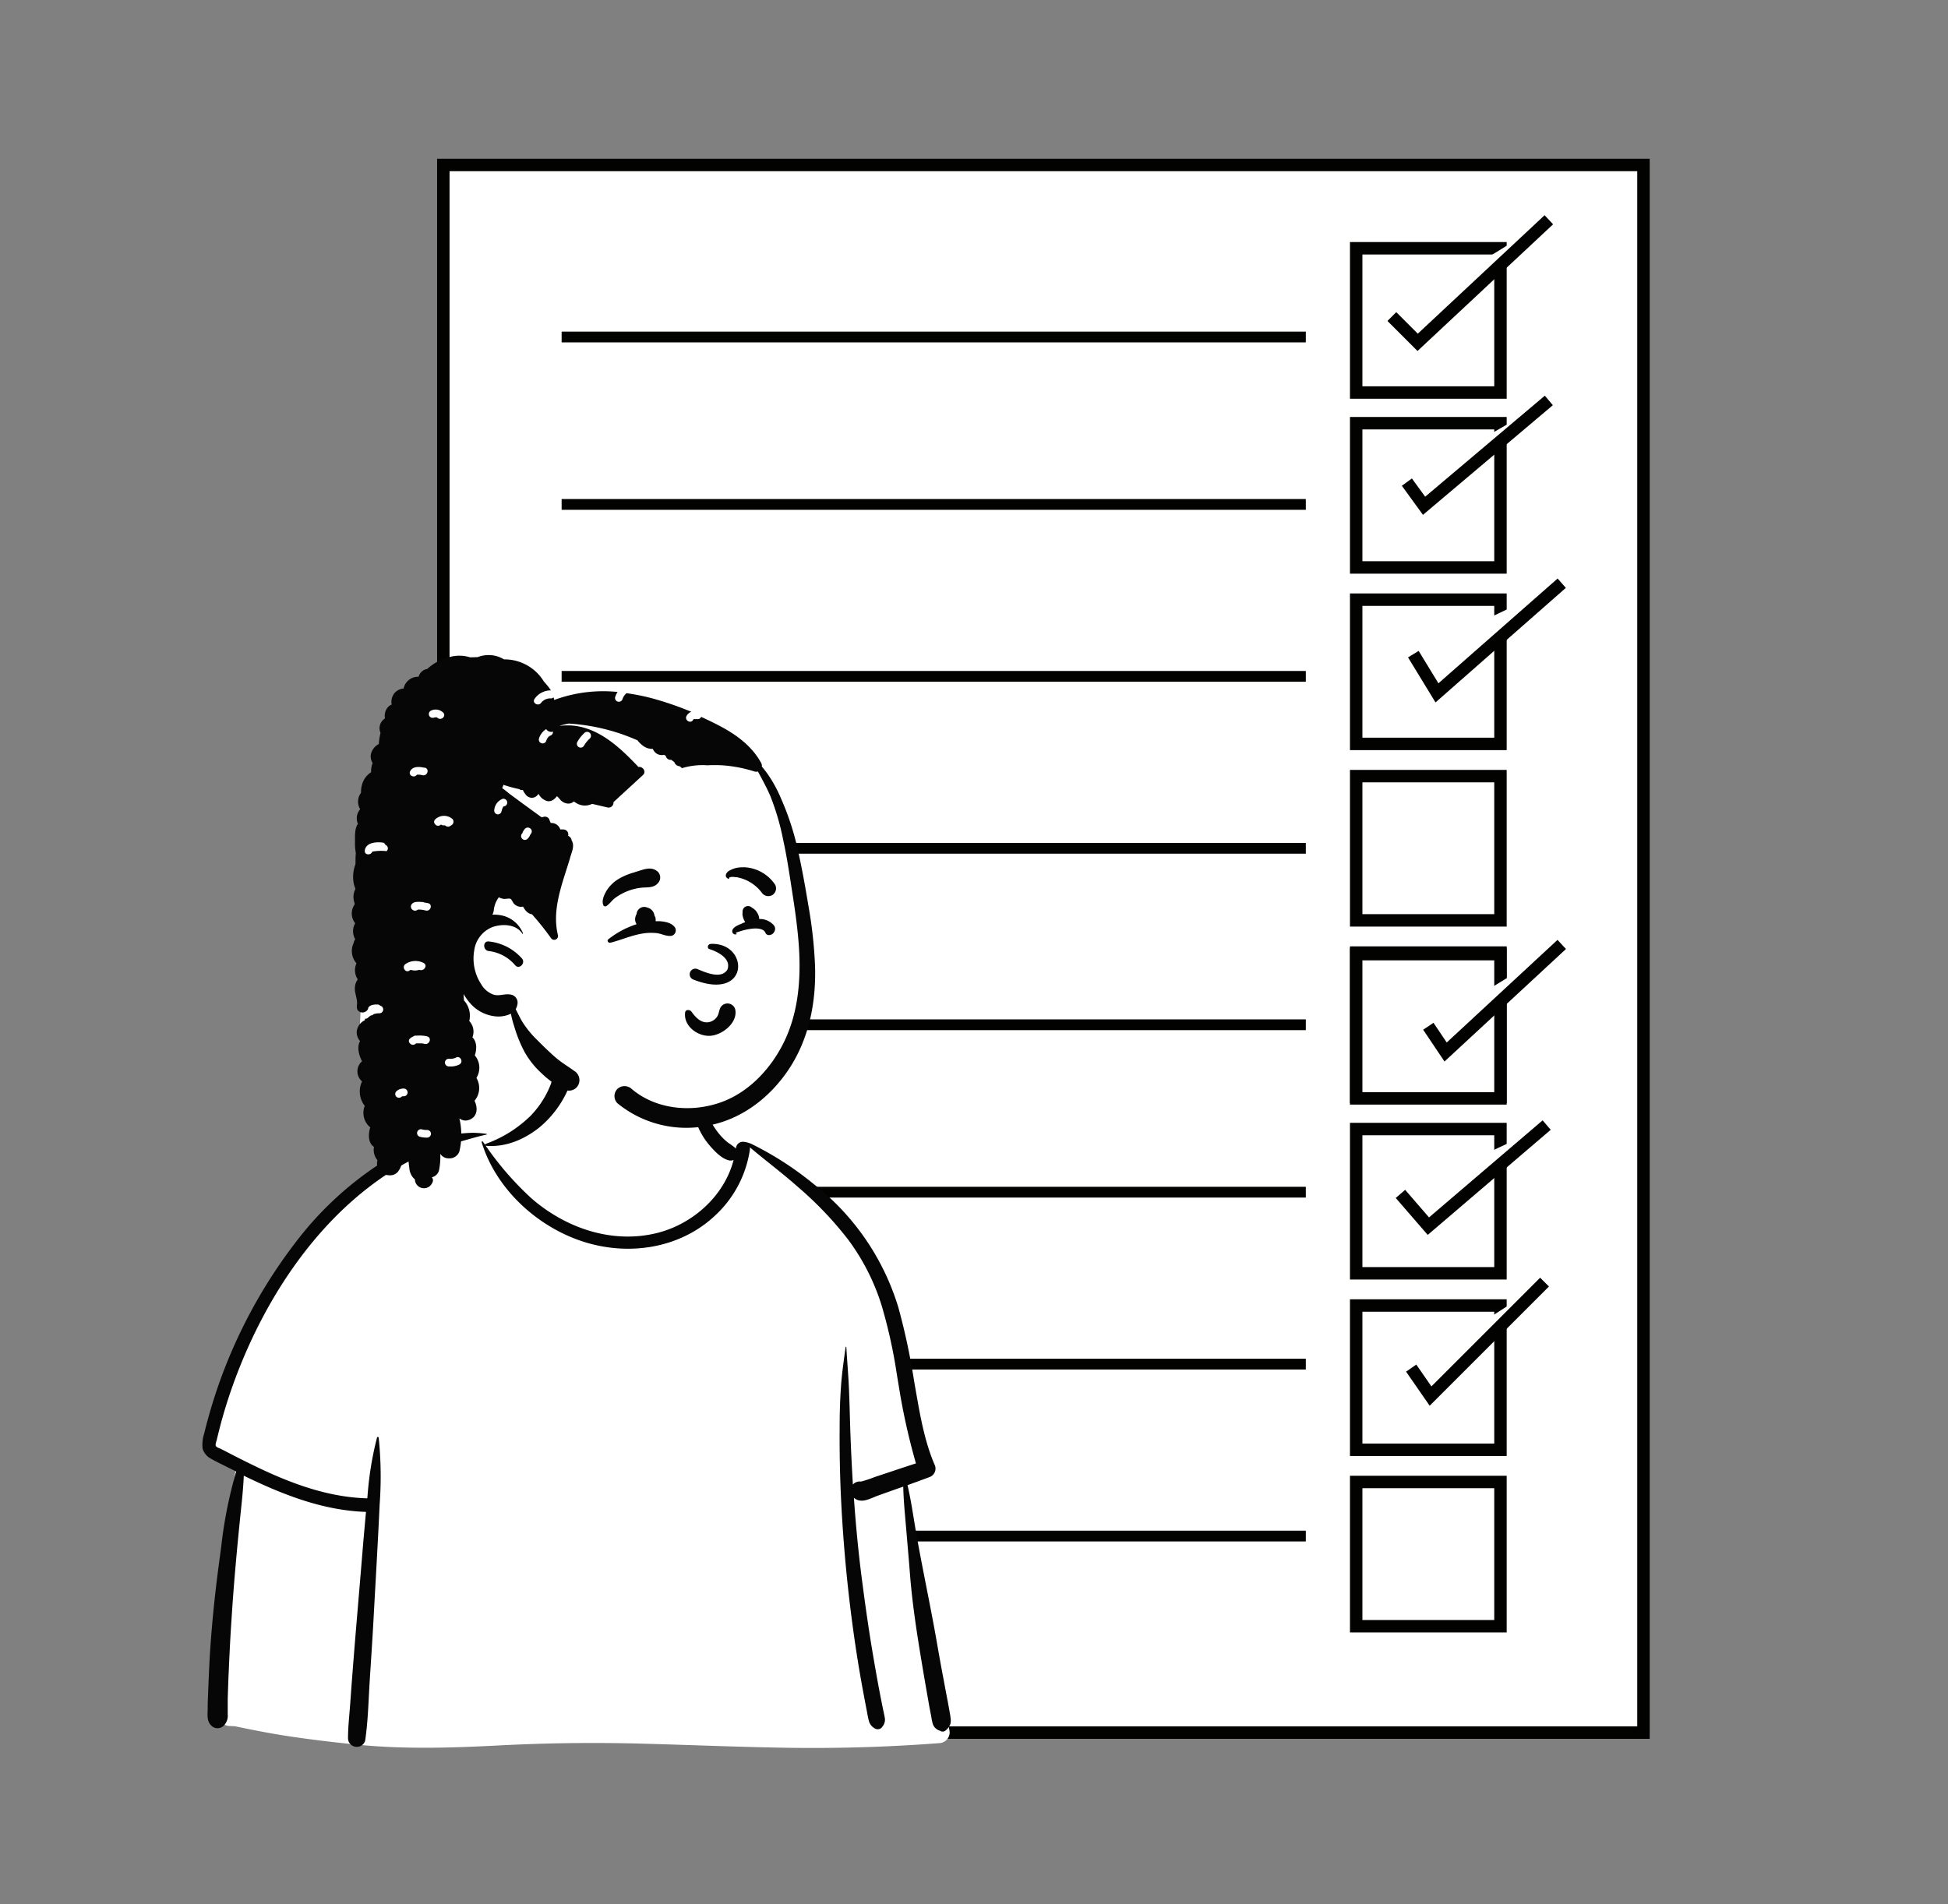
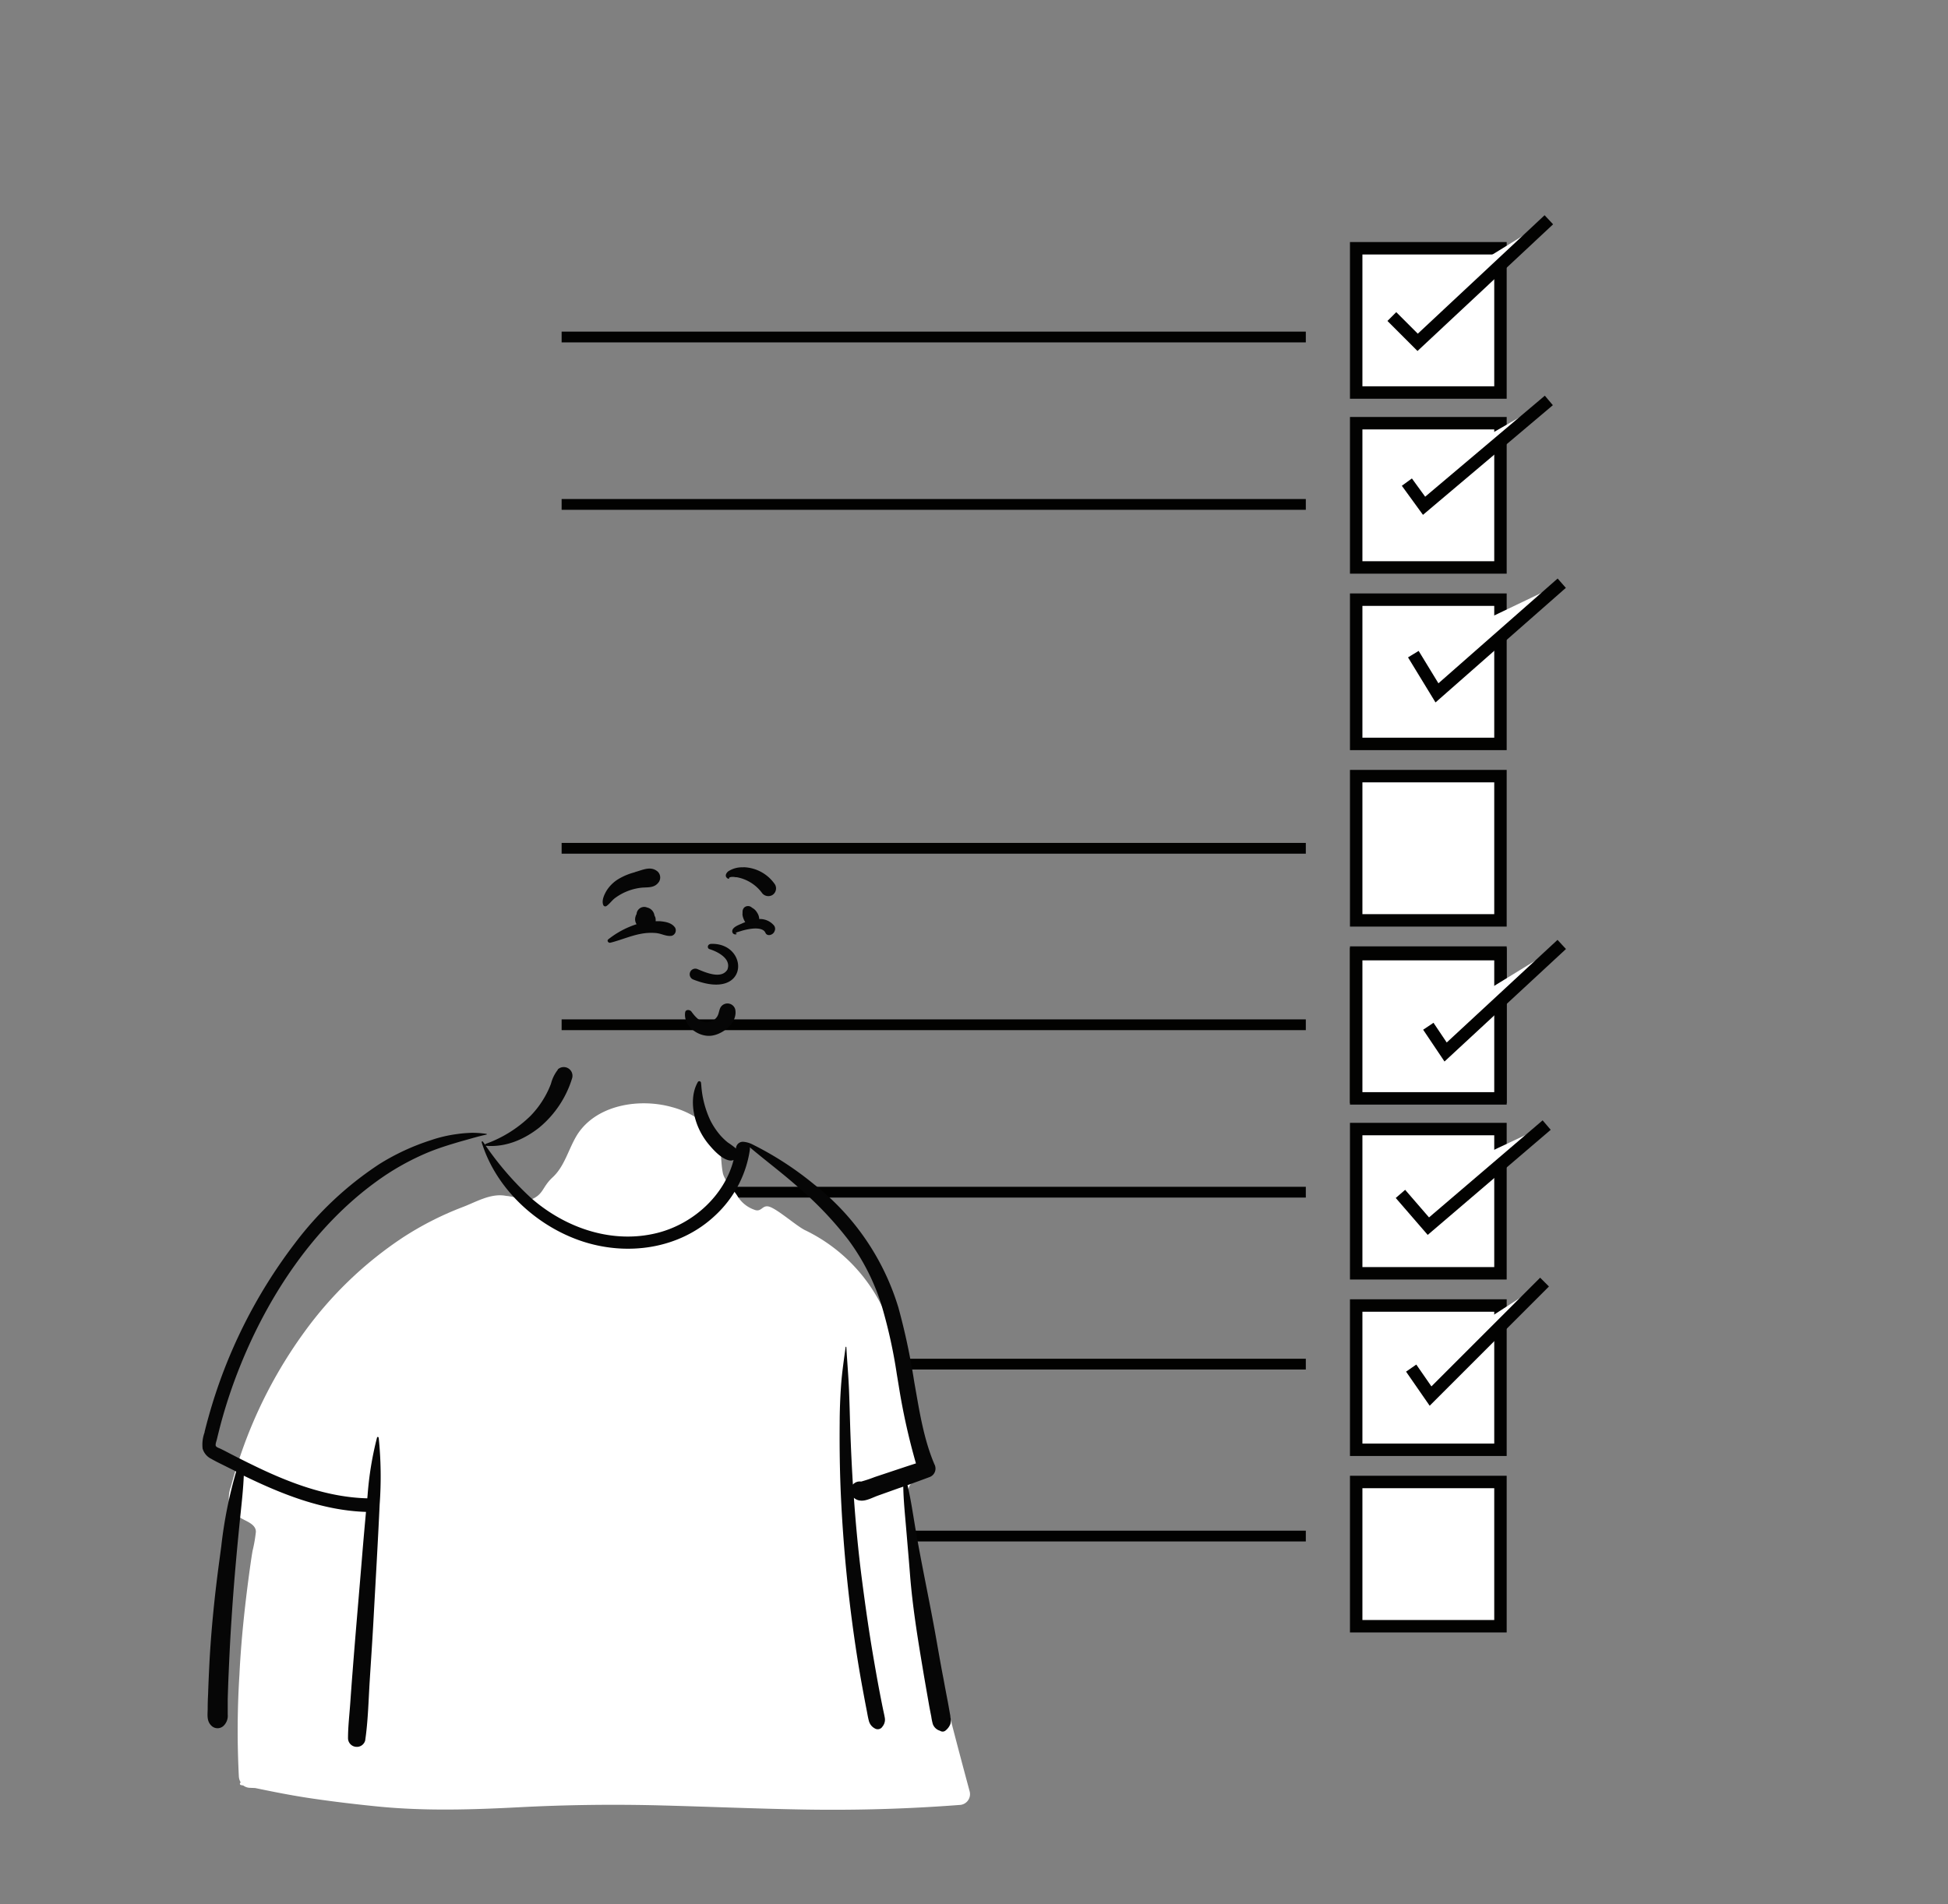
<svg xmlns="http://www.w3.org/2000/svg" id="Capa_1" data-name="Capa 1" viewBox="0 0 430.44 420.81">
  <rect x="0" y="0" width="430.44" height="420.81" fill="#808080" stroke="none" />
  <title>Mesa de trabajo 24</title>
-   <rect x="97.96" y="36.46" width="265.19" height="346.46" fill="#fff" stroke="#020201" stroke-miterlimit="10" stroke-width="2.75" />
  <rect x="299.67" y="54.87" width="31.88" height="31.88" fill="#fff" stroke="#020201" stroke-miterlimit="10" stroke-width="2.75" />
  <rect x="299.67" y="93.53" width="31.88" height="31.88" fill="#fff" stroke="#020201" stroke-miterlimit="10" stroke-width="2.75" />
  <rect x="299.67" y="132.53" width="31.88" height="31.88" fill="#fff" stroke="#020201" stroke-miterlimit="10" stroke-width="2.75" />
  <rect x="299.67" y="171.53" width="31.88" height="31.88" fill="#fff" stroke="#020201" stroke-miterlimit="10" stroke-width="2.75" />
  <rect x="299.67" y="210.53" width="31.88" height="31.88" fill="#fff" stroke="#020201" stroke-miterlimit="10" stroke-width="2.75" />
  <rect x="299.67" y="210.87" width="31.88" height="31.88" fill="#fff" stroke="#020201" stroke-miterlimit="10" stroke-width="2.75" />
  <rect x="299.67" y="249.53" width="31.88" height="31.88" fill="#fff" stroke="#020201" stroke-miterlimit="10" stroke-width="2.75" />
  <rect x="299.67" y="288.53" width="31.88" height="31.88" fill="#fff" stroke="#020201" stroke-miterlimit="10" stroke-width="2.75" />
  <rect x="299.67" y="327.53" width="31.88" height="31.88" fill="#fff" stroke="#020201" stroke-miterlimit="10" stroke-width="2.75" />
  <rect x="124.1" y="73.29" width="164.44" height="2.38" fill="#020201" />
  <rect x="124.1" y="110.29" width="164.44" height="2.38" fill="#020201" />
-   <rect x="124.1" y="148.29" width="164.44" height="2.38" fill="#020201" />
  <rect x="124.1" y="186.29" width="164.44" height="2.38" fill="#020201" />
  <rect x="124.1" y="225.29" width="164.44" height="2.38" fill="#020201" />
  <rect x="124.1" y="262.29" width="164.44" height="2.38" fill="#020201" />
  <rect x="124.1" y="300.29" width="164.44" height="2.38" fill="#020201" />
  <rect x="124.1" y="338.29" width="164.44" height="2.38" fill="#020201" />
  <g id="Introduction">
    <g id="variations">
      <g id="images">
-         <path d="M204.17,353.8q-1.28-7.21-2.34-14.47c-.33-2.29-.66-4.59-1-6.89-.2-1.61-.52-3.46.58-4.65,1.54-1.68,2.94-3.12,3.13-5.53.18-2.26-.59-4.73-1.07-6.93-1-4.61-2.25-9.16-3.63-13.67s-2.94-9.13-4.5-13.66a125.35,125.35,0,0,0-4.77-12.57,36.74,36.74,0,0,0-17.24-17.24c-1.88-.95-5.7-4.34-7.66-5.1-1.8-.69-1.8,1.34-3.57.58a7.09,7.09,0,0,1-3.53-2.8c-.86-1.49-3-3.57-3.35-5.3-.7-3.67.06-6.79-2.56-9.55a19,19,0,0,0-8.68-5c-7.1-2-16.58-.59-20.87,6-2,3.16-2.76,7-5.52,9.54-2.42,2.25-1.88,3.79-5,5-.18.06-5-1-5.15-.9-3.42-.73-6.69,1.32-9.83,2.5a69.67,69.67,0,0,0-13.31,6.82,84.58,84.58,0,0,0-21.61,20.83,102.15,102.15,0,0,0-14,27c-.8,2.33-1.53,4.69-2.16,7.07a7.21,7.21,0,0,0-.31,4.08,5.32,5.32,0,0,0,2.08,2.62c1.26.9,3.78,1.49,3.74,3.32a32.14,32.14,0,0,1-.74,4.22c-.28,1.64-.5,3.28-.73,4.92-1,7.47-1.81,15-2.17,22.52a197.11,197.11,0,0,0-.12,22.41,2.86,2.86,0,0,0,.42,1.31.3.3,0,0,0,0,.56l.57.12a2.54,2.54,0,0,0,1.46.5l1.16.05c4.08.85,8.16,1.66,12.29,2.27,5,.74,10.06,1.34,15.11,1.84,10.38,1,20.68.67,31.07.13s20.75-.67,31.14-.4,20.79.72,31.19.9c11.62.21,23.23-.11,34.81-1a2.39,2.39,0,0,0,2.26-3C208,372.69,205.86,363.3,204.17,353.8Z" fill="#fff" fill-rule="evenodd" />
+         <path d="M204.17,353.8q-1.28-7.21-2.34-14.47c-.33-2.29-.66-4.59-1-6.89-.2-1.61-.52-3.46.58-4.65,1.54-1.68,2.94-3.12,3.13-5.53.18-2.26-.59-4.73-1.07-6.93-1-4.61-2.25-9.16-3.63-13.67a125.35,125.35,0,0,0-4.77-12.57,36.74,36.74,0,0,0-17.24-17.24c-1.88-.95-5.7-4.34-7.66-5.1-1.8-.69-1.8,1.34-3.57.58a7.09,7.09,0,0,1-3.53-2.8c-.86-1.49-3-3.57-3.35-5.3-.7-3.67.06-6.79-2.56-9.55a19,19,0,0,0-8.68-5c-7.1-2-16.58-.59-20.87,6-2,3.16-2.76,7-5.52,9.54-2.42,2.25-1.88,3.79-5,5-.18.06-5-1-5.15-.9-3.42-.73-6.69,1.32-9.83,2.5a69.67,69.67,0,0,0-13.31,6.82,84.58,84.58,0,0,0-21.61,20.83,102.15,102.15,0,0,0-14,27c-.8,2.33-1.53,4.69-2.16,7.07a7.21,7.21,0,0,0-.31,4.08,5.32,5.32,0,0,0,2.08,2.62c1.26.9,3.78,1.49,3.74,3.32a32.14,32.14,0,0,1-.74,4.22c-.28,1.64-.5,3.28-.73,4.92-1,7.47-1.81,15-2.17,22.52a197.11,197.11,0,0,0-.12,22.41,2.86,2.86,0,0,0,.42,1.31.3.3,0,0,0,0,.56l.57.12a2.54,2.54,0,0,0,1.46.5l1.16.05c4.08.85,8.16,1.66,12.29,2.27,5,.74,10.06,1.34,15.11,1.84,10.38,1,20.68.67,31.07.13s20.75-.67,31.14-.4,20.79.72,31.19.9c11.62.21,23.23-.11,34.81-1a2.39,2.39,0,0,0,2.26-3C208,372.69,205.86,363.3,204.17,353.8Z" fill="#fff" fill-rule="evenodd" />
        <path d="M104.24,250.36a22.07,22.07,0,0,1,3.24.23c.09,0,.13.15,0,.17-1.92.4-3.81,1-5.7,1.51l-.81.24c-2.12.63-4.18,1.28-6.24,2.12a56.12,56.12,0,0,0-11.58,6.51c-13.79,10-23.78,25.09-30.08,40.74a112.43,112.43,0,0,0-4.34,13q-.42,1.62-.81,3.24c-.07.32-.4,1.14-.22,1.46s.77.47,1.06.62l1,.5c1.88,1,5,2.56,5.33,2.71l.49.24c8,3.93,16.56,7.26,25.58,7.49l.07-.77h0a72.38,72.38,0,0,1,2.08-12.66c.06-.22.34-.14.37.05a84.14,84.14,0,0,1,.21,14.72c-.4,8.69-.92,17.37-1.39,26.06-.24,4.35-.54,8.69-.81,13s-.36,8.81-1,13.13a1.9,1.9,0,0,1-2.12,1.38,1.92,1.92,0,0,1-1.67-1.89c0-2.52.3-5.06.48-7.57s.34-4.77.53-7.15c.67-8.69,1.44-17.37,2.15-26.06.25-3.08.53-6.16.81-9.24-9.55-.31-18.47-3.85-27-8-.12,2.8-.42,5.59-.71,8.37-.8,7.78-1.51,15.55-2,23.35-.27,3.94-.46,7.88-.63,11.83-.09,1.93-.15,3.87-.21,5.81,0,.65,0,1.3,0,1.94l0,1.48a3.07,3.07,0,0,1-.91,2.49,1.93,1.93,0,0,1-2.68,0c-1.06-1-.87-2.31-.84-3.62q0-1.67.09-3.33c.07-2.21.17-4.43.28-6.64.4-7.75,1.2-15.46,2.24-23.14l.4-3a97.71,97.71,0,0,1,3.29-16.46l-2-1c-1.17-.59-2.37-1.15-3.5-1.8a3.65,3.65,0,0,1-1.92-2.27,7.82,7.82,0,0,1,.43-3.57l0-.1c.28-1.14.58-2.28.9-3.41a113,113,0,0,1,19-38.21,74.7,74.7,0,0,1,18.74-17.6A50.47,50.47,0,0,1,95.18,252a29.62,29.62,0,0,1,5.87-1.37C102.11,250.47,103.17,250.4,104.24,250.36Zm19-14a1.93,1.93,0,0,1,3.2,1.87,22.82,22.82,0,0,1-7.32,11c-3.37,2.64-7.38,4.35-11.71,4l-.09,0,.37.51a68.22,68.22,0,0,0,9.74,11.1c7.58,6.6,17.91,10.16,27.88,7.63,7.84-2,14.75-8.2,16.79-16.11a1.58,1.58,0,0,1-1,.09c-1.63-.35-3.24-2.06-4.29-3.29a15.6,15.6,0,0,1-2.67-4.38c-1.19-3-1.57-6.78.06-9.65a.38.38,0,0,1,.7.19l.06.54a21.78,21.78,0,0,0,2,7.75,16.39,16.39,0,0,0,2.27,3.38,14,14,0,0,0,1.58,1.5,19.45,19.45,0,0,1,1.72,1.26l.09.1v0a1.54,1.54,0,0,1,1.6-1.51,5.66,5.66,0,0,1,1.86.49l0,0a71.46,71.46,0,0,1,13.75,8.88A54.72,54.72,0,0,1,198.52,289,146.23,146.23,0,0,1,202,305.32l.59,3.36c.89,5.07,1.88,10.24,3.89,14.95a2,2,0,0,1-1.15,2.84c-1.6.6-3.2,1.18-4.8,1.76.79,3.37,1.27,6.86,1.86,10.25,1.25,7.21,2.78,14.37,4.1,21.57.67,3.68,1.28,7.37,2,11.05.32,1.77.66,3.54,1,5.31.18,1,.34,1.92.51,2.87l0,.16A3.45,3.45,0,0,1,210,381a3.32,3.32,0,0,1-1,1.4,1,1,0,0,1-1.22.15l-.13-.06a2.38,2.38,0,0,1-1.54-1.49,12.72,12.72,0,0,1-.33-1.63c-.2-1-.4-2-.58-3.06q-.54-3.07-1.07-6.15l-.32-1.92c-1.11-6.63-2.17-13.29-2.71-20-.23-3-.49-5.93-.74-8.9l-.19-2.22c-.24-2.82-.53-5.71-.58-8.56l-1,.34h0L194,330.54h0c-1.16.41-2.64,1.25-3.88,1.1a2.42,2.42,0,0,1-1.44-.62c.43,6.07,1,12.13,1.79,18.17.71,5.48,1.49,11,2.41,16.42.46,2.7.93,5.4,1.44,8.09.26,1.35.52,2.69.79,4,.14.67.3,1.35.41,2a2.38,2.38,0,0,1-.53,1.89,1.22,1.22,0,0,1-1.64.43,2.65,2.65,0,0,1-1.38-1.77c-.21-.79-.33-1.61-.49-2.41-.29-1.48-.57-3-.84-4.45q-.86-4.65-1.56-9.32A329,329,0,0,1,185.83,331c-.26-5.47-.34-10.95-.29-16.43,0-2.81.11-5.62.31-8.42s.62-5.62,1-8.43c0-.1.16-.1.16,0,.18,3.15.46,6.3.59,9.45s.19,6,.29,9.05q.21,5.94.57,11.88a2,2,0,0,1,1.81-.66,30,30,0,0,0,3-1l3.54-1.18h0c1.86-.62,3.71-1.24,5.58-1.84a144.19,144.19,0,0,1-3.79-17.08l-.43-2.6a112.12,112.12,0,0,0-3.35-15.19A48.54,48.54,0,0,0,187.44,274a78.33,78.33,0,0,0-11.13-11.68c-3.44-3.05-7.12-5.8-10.63-8.76a2,2,0,0,1,0,.65,24.72,24.72,0,0,1-7.56,14.33c-8,7.61-19.79,9.18-30,5.62-9.87-3.45-18.6-11.62-21.69-21.72a.15.15,0,0,1,.27-.12l.52.71a.22.22,0,0,1,.15-.24,27.38,27.38,0,0,0,9.83-6.15,20.69,20.69,0,0,0,3.37-4.57,18.42,18.42,0,0,0,1.14-2.47l.07-.22A8.34,8.34,0,0,1,123.27,236.41Z" fill="#060606" fill-rule="evenodd" />
-         <path id="Path" d="M120.67,152.45l1.82,2.17c-1,.72-2,1.43-2.86,2.15h0a25,25,0,0,1,13.73-4.32c9.58,0,29,8.23,33.43,14.17,2.18,2.94,6.23,12,8.34,21.82,1.69,7.9,4.2,30.22,1.69,38.6-3.22,10.73-13.81,20.65-24.72,20.65s-27.86-7.88-39.92-25.15c-.55-.79-6.88-1.71-11.4-4.67L102,230.94l.9,7.6-.2.54q-4.86,13.14-7.69,13.7t-11.8-9.5l-.76-3.18Q79.54,227.92,79.53,227v-.11c0-1.37.5-9.15.51-11.24V184.29q9.57-31.84,18.27-31.84Z" fill="#fff" fill-rule="evenodd" />
-         <path d="M105.55,145.23a6.61,6.61,0,0,1,5.83.5,10.16,10.16,0,0,1,8.79,4.88l.12.13.38.45a11.08,11.08,0,0,1,1.06,1.39,4.35,4.35,0,0,0-3.61,1.88c-.62.88.8,1.72,1.43.89l0,0a2.57,2.57,0,0,1,2.19-1,.8.8,0,0,0,.58-.24c.05.2.1.39.14.59a31.15,31.15,0,0,1,14-1.77,5.37,5.37,0,0,0-.52,1.08.84.84,0,0,0,1.61.49l0,0a3,3,0,0,1,.88-1.3,46.36,46.36,0,0,1,6.62,1.4,73.43,73.43,0,0,1,7.71,2.71,2,2,0,0,0-1.06.92c-.51.95.91,1.79,1.44.89l0,0a.7.7,0,0,1,.14-.19h0l.07,0,.14,0h0l.19,0h.5a.75.75,0,0,0,.74-.5c1.25.57,2.48,1.16,3.68,1.78l.29.15c3.73,1.94,7.26,4.5,9.3,8.26a1.31,1.31,0,0,1,.15.79c.43.53.86,1.07,1.26,1.62a29.22,29.22,0,0,1,3,5.49,59.59,59.59,0,0,1,3.8,11.81c.88,3.93,1.58,7.91,2.24,11.89a98.35,98.35,0,0,1,1.46,13.36c.23,8-1.33,16-5.82,22.76-4,6-10,10.76-17.17,12.29a24.08,24.08,0,0,1-20.69-4.81,2.25,2.25,0,0,1,0-3.15,2.3,2.3,0,0,1,3.16,0c5.39,4.56,13.24,5.27,19.74,2.94,6-2.15,10.71-7.11,13.6-12.69,3.53-6.79,4.12-14.6,3.58-22.12-.3-4.13-.91-8.22-1.55-12.31l-.38-2.47c-.42-2.66-.85-5.33-1.43-8l-.13-.62a54.74,54.74,0,0,0-2.78-9.44c-.67-1.57-1.47-3.08-2.28-4.58l-.49-.88a1.13,1.13,0,0,1-.75,0,30.63,30.63,0,0,0-7.1-1.36,30.28,30.28,0,0,0-3.3,0,15.4,15.4,0,0,0-5.61.63l-.53-.44-.15,0a1.38,1.38,0,0,1-1-.83l0-.06-.7-.52a1.07,1.07,0,0,1-1.2-.85c-.12-.09-.25-.17-.38-.25l-.3.05a2.13,2.13,0,0,1-1.19-.23,2.24,2.24,0,0,1-1-1.13,3.4,3.4,0,0,1-2.06-.61,5.85,5.85,0,0,1-1.31-1.27,44.11,44.11,0,0,0-15.22-3.72c-.51.1-1,.21-1.53.35-.12,0-.29.1-.48.17a13.54,13.54,0,0,1,3.54,0c5.67.82,10.09,5.07,13.89,9.08.91-.18,1.82,1,1,1.77l-6.52,6h0a1.09,1.09,0,0,1-1.3,1.18l-3.42-.8a3.62,3.62,0,0,1-3.77-.36l-.26-.16c-.09.07-.21.14-.25.18a1.83,1.83,0,0,1-1.31.25,2.54,2.54,0,0,1-1.23-.6c-.23-.18-.77-1-1.06-1h0c.2,0-.44.6-.61.72a1.84,1.84,0,0,1-1.34.38,3.05,3.05,0,0,1-2-1.61l0-.06v0a1.41,1.41,0,0,1-.4.48,1.57,1.57,0,0,1-1.37.41,2,2,0,0,1-1.09-.66l0-.05c-.09-.09-.66-.86-.57-1h0a.94.94,0,0,1-.85-.18,30.91,30.91,0,0,1-3.49-.95c-.09.25-.18.5-.26.75.62.39,1.19.93,1.71,1.32l3,2.21,4,2.91h0l.45-.12h0a1.07,1.07,0,0,1,1.28.69l0,.05a3.64,3.64,0,0,0,.3.63,2.06,2.06,0,0,1,2.09,1.43,6.19,6.19,0,0,1,.74,0,1.08,1.08,0,0,1,1,1.29v.05l0,.08a1.21,1.21,0,0,1,.76,1,2,2,0,0,1,.24.53c.29,1-.27,2.26-.57,3.23l0,.08c-.19.63-.39,1.27-.59,1.9l-.5,1.57c-1.38,4.38-2.74,9-1.61,13.6a.85.85,0,0,1-1.55.65,59.24,59.24,0,0,0-4.2-5.25h-.07c-1-.21-1.44-.94-1.91-1.69a1.75,1.75,0,0,1-.88,0,2.11,2.11,0,0,1-1.1-.63c-.25-.26-.48-.92-.78-1.08s-1.13.08-1.57,0a3.37,3.37,0,0,1-1-.34,5.72,5.72,0,0,0-1.11,2.84,2.4,2.4,0,0,1-.32,1,8.5,8.5,0,0,1,1.88.13,6.48,6.48,0,0,1,4.89,4c0,.09-.08.17-.13.08-1.38-2.13-4.39-2.23-6.57-1.49a6.46,6.46,0,0,0-4.07,5.17,10.37,10.37,0,0,0,1.53,7.47,5.18,5.18,0,0,0,2.69,2.3c1.39.44,2.67-.35,4.09.06a1.79,1.79,0,0,1,1.22,2.15,2.88,2.88,0,0,1-.37,1c.51,1,1,2.06,1.59,3a22.45,22.45,0,0,0,3.27,3.94c1.27,1.28,2.56,2.53,3.91,3.71s2.79,2,4.15,3a2.39,2.39,0,0,1,1,2.93,2.29,2.29,0,0,1-2.75,1.35,19.18,19.18,0,0,1-5.43-3.73,18.71,18.71,0,0,1-3.79-4.75,29.65,29.65,0,0,1-2.2-5.38l-.07-.23a24.12,24.12,0,0,1-.74-2.82,6.48,6.48,0,0,1-3.82.53,8.47,8.47,0,0,1-5-2.65,12.1,12.1,0,0,1-1.63-2.22c0,.5.06,1,.09,1.41a5,5,0,0,1,1.16,4.54,3.42,3.42,0,0,1,.7,3.6c1,1,1,2.59.53,4a4.22,4.22,0,0,1,.38,4.92l0,.11h0a4.36,4.36,0,0,1-.45,5c.8,1.56.68,3.66-1.34,4.27a2.17,2.17,0,0,1-2-.38,15.93,15.93,0,0,1,0,7.3A2.31,2.31,0,0,1,99.13,256a2.15,2.15,0,0,1-1.84-1,15.32,15.32,0,0,1-.29,3.68,2.13,2.13,0,0,1-1.58,1.51,1,1,0,0,1,.11,1.18,2,2,0,0,1-3.85-.71,3.51,3.51,0,0,1-1.22-2.43c-.21-1.42-.28-2.81-.52-4.22l-.09.09h0l0,0,0,.1a2.08,2.08,0,0,1-1,1.47A4.51,4.51,0,0,1,87.9,259a2.31,2.31,0,0,1-2.13.72h-.14a2.59,2.59,0,0,1-2.22-3.3,3.53,3.53,0,0,1-.77-2.94c-1.32-.87-1.29-2.78-.83-4.32a4.15,4.15,0,0,1-1.21-4.75A5.16,5.16,0,0,1,80,239a2.93,2.93,0,0,1,0-4.45c-.73-1.43-1.16-3.15-.44-4.47a2.91,2.91,0,0,1-.73-2.14,3.13,3.13,0,0,1,1.77-2.45l.07-.35h0a.78.78,0,0,0,.65-.23,3.52,3.52,0,0,1,.64-.49.8.8,0,0,0,.6-.28,4.08,4.08,0,0,1,1.33-.2.85.85,0,0,0,.11-1.68.83.83,0,0,0-.6-.26h-.18a3.21,3.21,0,0,0-1.23.2,1.42,1.42,0,0,0-.6.47,1.15,1.15,0,0,1-.54.86,1.33,1.33,0,0,1-1.42.06c-.62-.37-.63-.94-.55-1.56.15-1.35-.63-2.63-.44-4a3.07,3.07,0,0,1,.62-1.57,3.65,3.65,0,0,1-.29-3.56,4.12,4.12,0,0,1-.6-4.54l0-.11a3.26,3.26,0,0,1,.32-.68,3.49,3.49,0,0,1,0-3.52,3.48,3.48,0,0,1-.14-4.15l0-.3a3.87,3.87,0,0,1,.2-3.16,6.07,6.07,0,0,1-.41-1.33,7.84,7.84,0,0,1,.23-3.6l.18-.56c0-.82,0-1.63.08-2.44a10.36,10.36,0,0,1-.19-2.15v-.45c0-1.16-.08-2.85.65-3.83a3.06,3.06,0,0,1,.5-3.24,3.23,3.23,0,0,1-.11-3.16,3.88,3.88,0,0,1,.3-.48,5.58,5.58,0,0,1,.67-2.9A4.8,4.8,0,0,1,82,170.67c0-.13,0-.26,0-.38a4.72,4.72,0,0,1,.34-1.65A2.7,2.7,0,0,1,82,166.5a3.44,3.44,0,0,1,1.7-2.06,16,16,0,0,1,.38-2.47,2.56,2.56,0,0,1,1-3.2,2.87,2.87,0,0,1,.63-2.48,2.42,2.42,0,0,1,.84-.59,3.06,3.06,0,0,1,.63-2.53,2.93,2.93,0,0,1,2-1,3.25,3.25,0,0,1,3.31-2.6A2.41,2.41,0,0,1,93.84,148a2.73,2.73,0,0,1,.56-.15,11,11,0,0,1,4.76-2.58,7.88,7.88,0,0,1,4.69,0l.1,0,.11,0C104.56,145.27,105.05,145.24,105.55,145.23ZM93.15,249.58a.85.85,0,0,0-.45,1.63,5.68,5.68,0,0,0,1.69.21.86.86,0,0,0,.84-.85.85.85,0,0,0-.84-.84A3.91,3.91,0,0,1,93.15,249.58Zm-3.87-9a2.31,2.31,0,0,0-1.7.61.86.86,0,0,0,0,1.2.87.87,0,0,0,1.16,0l.07-.06,0,0,.08-.05,0,0,.11,0h.31a.85.85,0,0,0,0-1.69Zm12.29-5.37c.91-.56.09-2-.82-1.47h0a2.92,2.92,0,0,1-1.58.25.85.85,0,0,0,0,1.7h.18A4.22,4.22,0,0,0,101.57,235.23Zm-7.2-6.17a7.63,7.63,0,0,0-2.19-.16h-.35a.87.87,0,0,0-.53.2,2.57,2.57,0,0,0-.67.41c-.83.72.37,1.91,1.19,1.2l.16-.1,0,0h.91a.67.67,0,0,0,.24,0c.29,0,.56.1.75.13C95,230.89,95.44,229.26,94.37,229.06Zm-.77-16.22a3.94,3.94,0,0,0-4,.24c-.88.61-.06,2,.82,1.48l0,0a2.33,2.33,0,0,1,.34-.2,2.93,2.93,0,0,0,1.85,0l.08,0,0,0C93.72,214.75,94.58,213.29,93.6,212.84ZM108,210.19c-1.34-.15-1.35-2.27,0-2.12a11.27,11.27,0,0,1,7.33,3.76c.88,1-.57,2.5-1.47,1.53l0,0A9,9,0,0,0,108,210.19ZM93,199.33a6.63,6.63,0,0,0-.89,0c-.7,0-1.55.51-1.25,1.35a.91.91,0,0,0,1.46.35,4.19,4.19,0,0,1,.5,0c.44,0,.88.13,1.31.21,1.06.21,1.52-1.42.45-1.63l-.47-.09-.48-.09a.85.85,0,0,0-.31-.09H93Zm-8.4-13.12h-.1c-1.42-.18-3.71,0-3.89,1.8-.09,1,1.36,1.07,1.65.21a10.81,10.81,0,0,1,3.16-.11.81.81,0,0,0-.26-1.38A.76.76,0,0,0,84.63,186.21Zm32.62-3.07a.86.86,0,0,0-1.19,0,3,3,0,0,0-.47.66l-.08.16,0,.08-.09.15,0,0,0,0a.85.85,0,0,0,0,1.19.84.84,0,0,0,1.19,0,2.51,2.51,0,0,0,.47-.65l.08-.17a.56.56,0,0,0,.05-.08,1,1,0,0,1,.08-.14l0,0h0A.85.85,0,0,0,117.25,183.14Zm-17.33-2.2a2.81,2.81,0,0,0-3.7.13c-.79.74.37,1.91,1.17,1.22l0,0,.09-.07a.8.8,0,0,0,.53.19h.29l0,0c.07,0,.16.08,0,0l.09.05.05,0a.85.85,0,0,0,1.18,0A.91.91,0,0,0,99.92,180.94Zm11.65-2.77h0a.85.85,0,0,0-.45-1.63,2.9,2.9,0,0,0-1.87,2.42.87.87,0,0,0,.59,1,.85.85,0,0,0,1-.59,3.68,3.68,0,0,1,.26-.83l.08-.14c0-.07,0-.08.16-.18A.54.54,0,0,1,111.57,178.17Zm-17.69-8.51-.16,0c-1-.22-2.37-.34-3,.67s.85,1.75,1.43.88h0l.26,0a3.35,3.35,0,0,1,1,.13C94.49,171.54,94.94,169.91,93.88,169.66Zm36.52-6.5a.85.85,0,0,0-1.2-1.2,7.88,7.88,0,0,0-1.59,2,.84.84,0,0,0,1.46.85A6.12,6.12,0,0,1,130.4,163.16Zm-9.72-2a3.72,3.72,0,0,0-1.55,2.06.84.84,0,0,0,1.61.48l0,0a2.45,2.45,0,0,1,.36-.7,1.36,1.36,0,0,1,.51-.41.87.87,0,0,0,.61-.89A1.36,1.36,0,0,1,120.68,161.13ZM97.9,157.46a2.38,2.38,0,0,0-2.72-.38.86.86,0,0,0-.31,1.16.87.87,0,0,0,1.16.3c-.11.05.09,0,.17,0h.21l.12,0h0s.09.07.12.1h0C97.51,159.39,98.7,158.2,97.9,157.46Z" fill="#060606" fill-rule="evenodd" />
        <path d="M159.23,222.62a1.78,1.78,0,0,1,3.22.42c.67,3-2.94,5.82-5.68,5.89s-5.77-2.25-5.38-5.17c.1-.73,1.06-.64,1.39-.19l.13.18c.9,1.2,2.08,2.45,3.74,2.15a2.85,2.85,0,0,0,1.73-1.1C158.88,224.13,158.83,223.33,159.23,222.62Zm-17.31-22.13a1.63,1.63,0,0,1,1.07.08,2.08,2.08,0,0,1,1.55,1.43l.06.18,0,.09-.09-.22a6.46,6.46,0,0,0,.29.67,2.29,2.29,0,0,1,.07.87q.34,0,.69,0l.23,0c1.25.12,2.62.33,3.37,1.41a1.25,1.25,0,0,1-.74,1.82c-1.18.18-2.2-.47-3.37-.6a11.91,11.91,0,0,0-3.37.15c-2.26.41-4.34,1.33-6.54,1.91l-.3.07h0c-.38.09-.81-.43-.44-.74a19.68,19.68,0,0,1,6.26-3.35,2,2,0,0,1-.21-1.75c0-.11.08-.22.13-.33l.09-.23h0a1.65,1.65,0,0,1,.06-.32v0h0A1.72,1.72,0,0,1,141.92,200.49Zm22.53.08a1.24,1.24,0,0,1,1.67,0l.06.05h0a2.78,2.78,0,0,1,1.13,1.1,2.69,2.69,0,0,1,.45,1.39,4.07,4.07,0,0,1,3.15,1.3,1.22,1.22,0,0,1,.32,1.19l-.1.24h0c-.28.78-1.58,1.23-2,.31l0,0c-.47-1.09-2.26-1-3.22-.87a13.18,13.18,0,0,0-2,.43l-.68.21-.22.07c-.12,0-.75.38-.36.3.11,0,.18.13.08.18a.69.69,0,0,1-.93-.71c.06-.86,1.42-1.34,2.08-1.63l0,0c.25-.12.52-.23.79-.33a3.86,3.86,0,0,1-.38-.76,3.46,3.46,0,0,1-.21-.78.9.9,0,0,1,0-.4v0h0a1.24,1.24,0,0,1,0-.27v0h0A1.34,1.34,0,0,1,164.45,200.57Zm-7.72,9.18c1.86.57,4.92,2.13,4,4.54-1.35,2.22-4.93.59-6.66-.13a1.24,1.24,0,0,0-.86,2.33c12.45,4.93,12.41-8.08,4-7.89C156.26,208.62,156.23,209.55,156.73,209.75Zm-16.48-17,.32-.09c1.65-.48,3.32-1.3,4.79,0a1.82,1.82,0,0,1,.28,2.18c-.94,1.44-2.32,1.22-3.83,1.34a12,12,0,0,0-5.82,2.23c-.75.53-1.27,1.36-2,1.84a.48.48,0,0,1-.71-.29c-.36-1,.25-2.27.76-3.13a8,8,0,0,1,2.62-2.56,13.71,13.71,0,0,1,3.63-1.5Zm24-1.09a8.71,8.71,0,0,1,7,3.82,1.73,1.73,0,0,1-.62,2.35,1.76,1.76,0,0,1-2.32-.57l0,0a8.91,8.91,0,0,0-5.52-3.39l-.24,0a3.09,3.09,0,0,0-1-.05,1.11,1.11,0,0,0-.43.15.18.18,0,0,1-.26.22c-.69-.38-.6-1,0-1.58A5.56,5.56,0,0,1,164.22,191.69Z" fill="#060606" fill-rule="evenodd" />
      </g>
    </g>
  </g>
  <polyline points="307.55 69.96 313.25 75.66 342.24 48.57" fill="#fff" stroke="#020201" stroke-miterlimit="10" stroke-width="2.75" fill-rule="evenodd" />
  <polyline points="310.87 106.55 314.67 111.78 342.24 88.5" fill="#fff" stroke="#020201" stroke-miterlimit="10" stroke-width="2.75" fill-rule="evenodd" />
  <polyline points="312.3 144.57 317.52 153.13 345.09 128.89" fill="#fff" stroke="#020201" stroke-miterlimit="10" stroke-width="2.75" fill-rule="evenodd" />
  <polyline points="315.61 226.81 319.43 232.5 345.09 208.73" fill="#fff" stroke="#020201" stroke-miterlimit="10" stroke-width="2.75" fill-rule="evenodd" />
  <polyline points="309.45 263.86 315.62 270.99 341.76 248.65" fill="#fff" stroke="#020201" stroke-miterlimit="10" stroke-width="2.75" fill-rule="evenodd" />
  <polyline points="311.82 302.36 316.1 308.54 341.29 283.35" fill="#fff" stroke="#020201" stroke-miterlimit="10" stroke-width="2.75" fill-rule="evenodd" />
</svg>